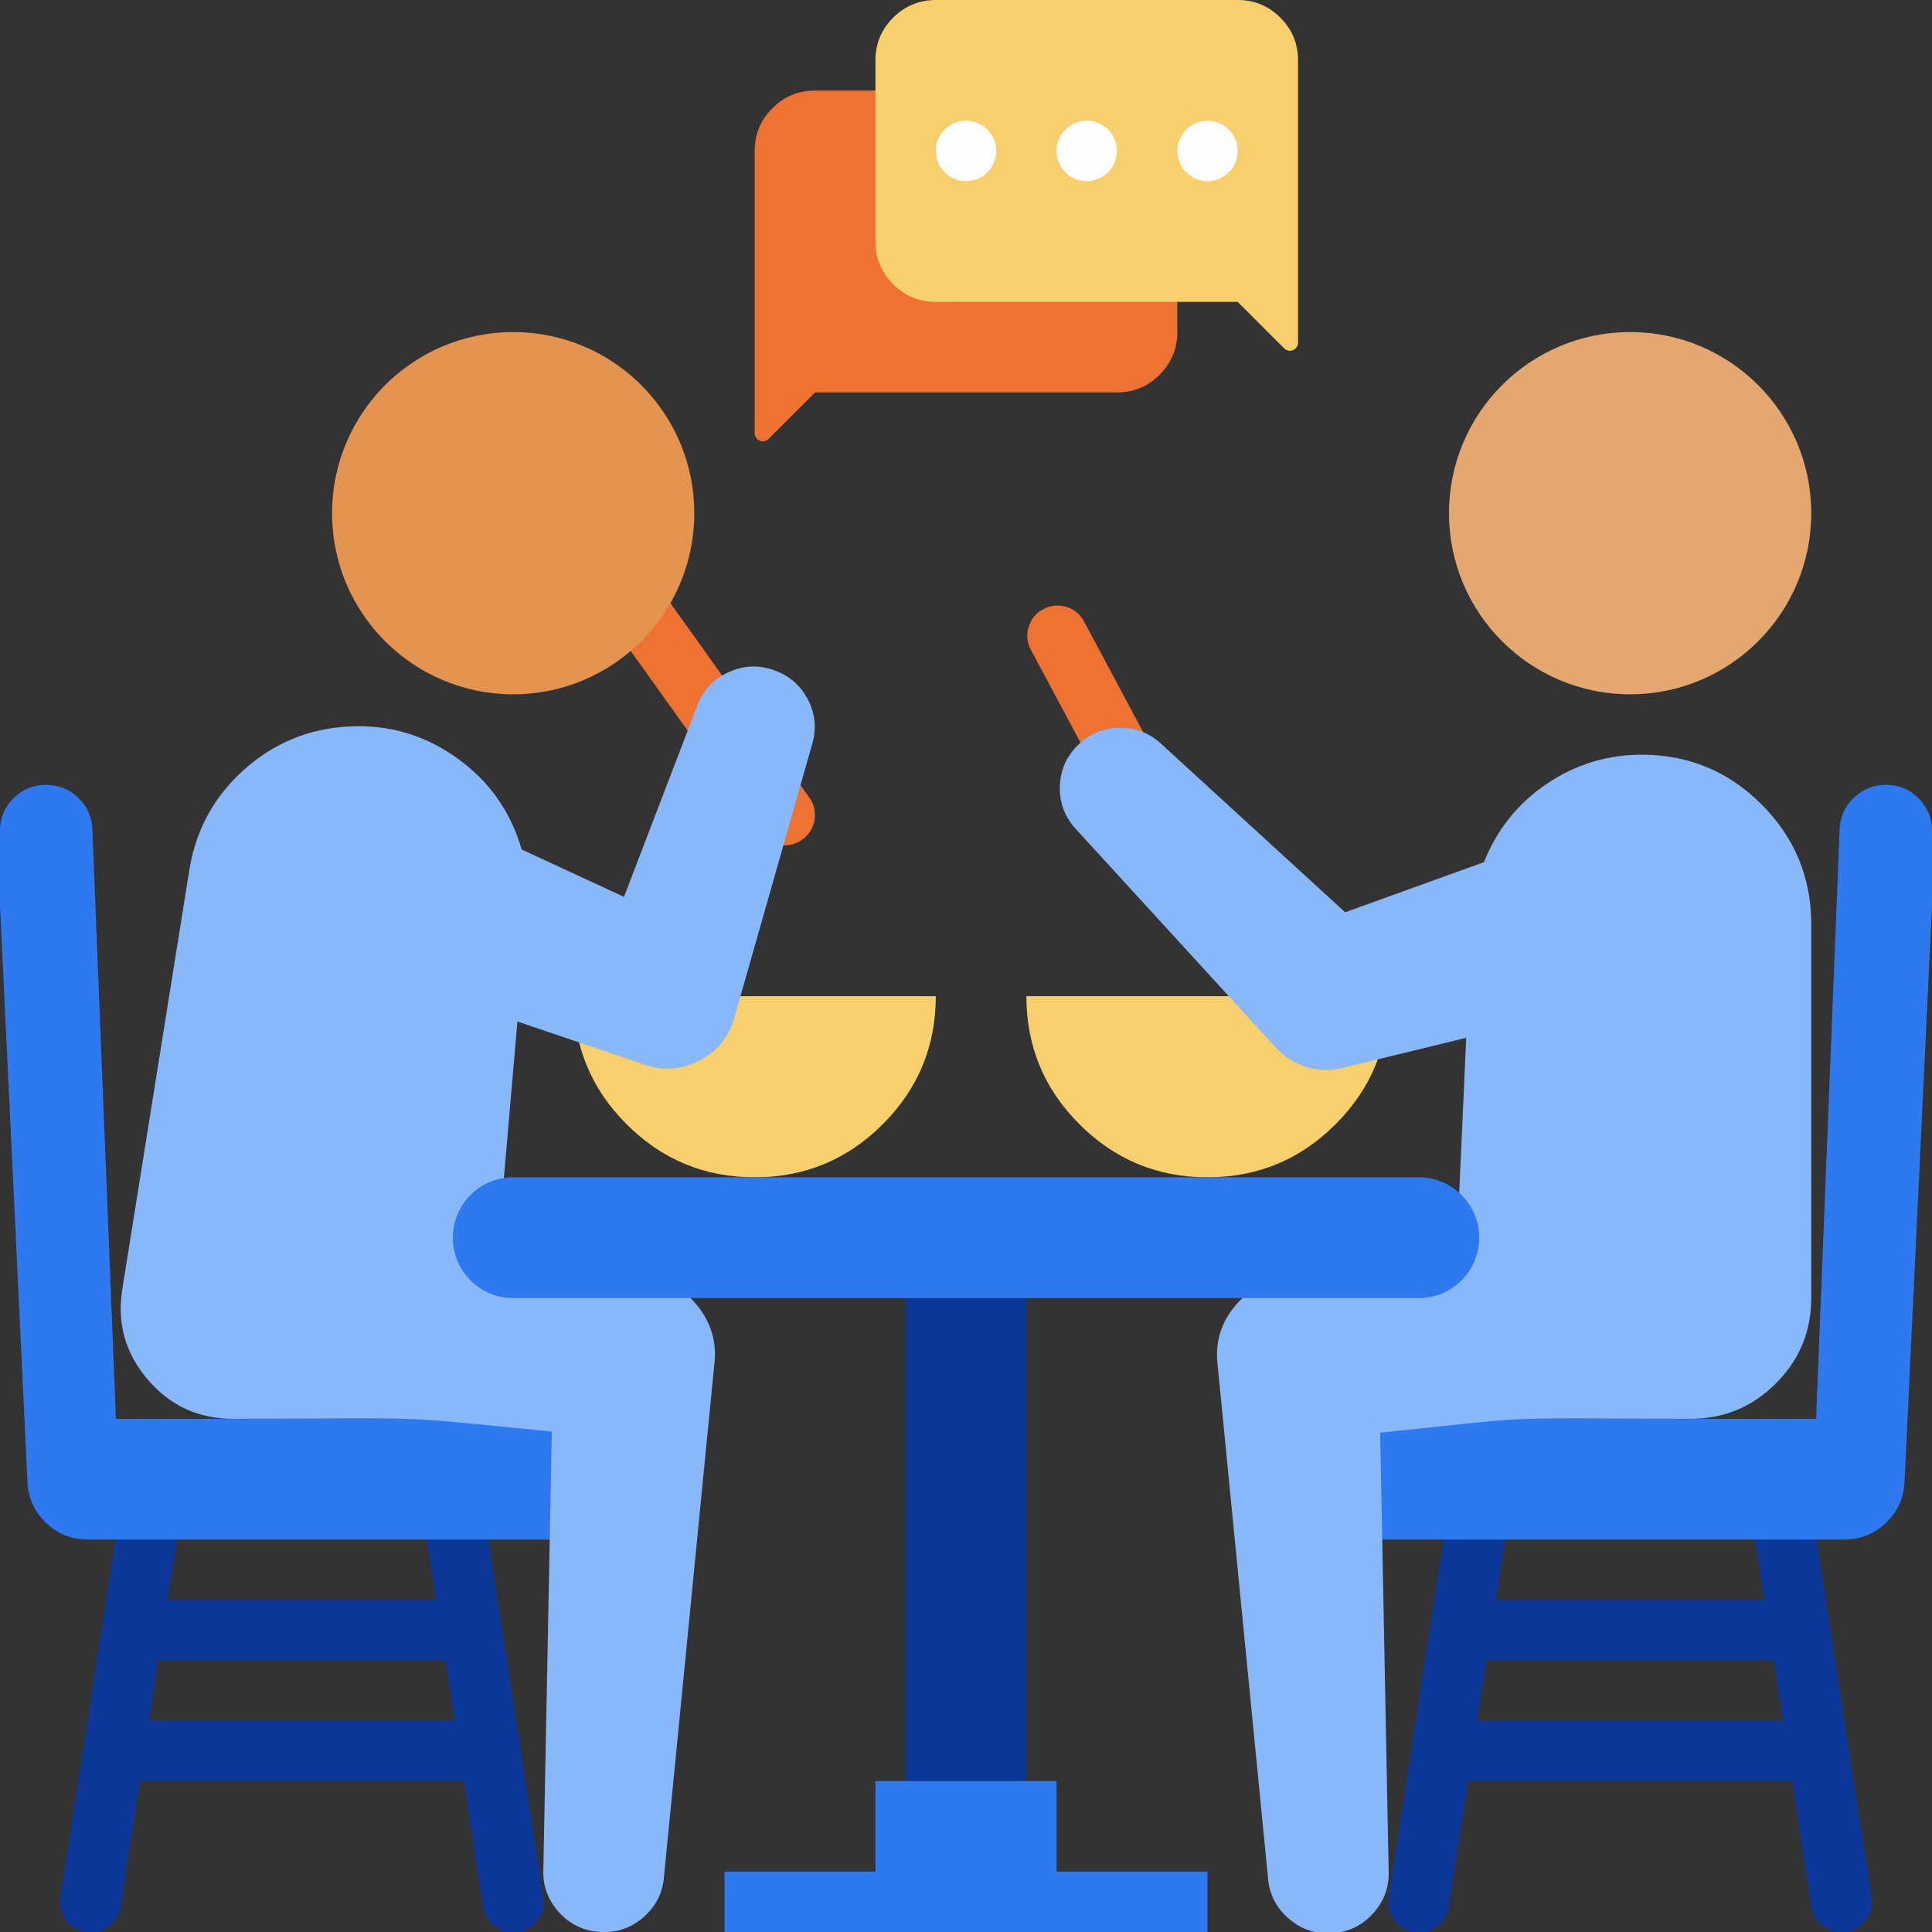
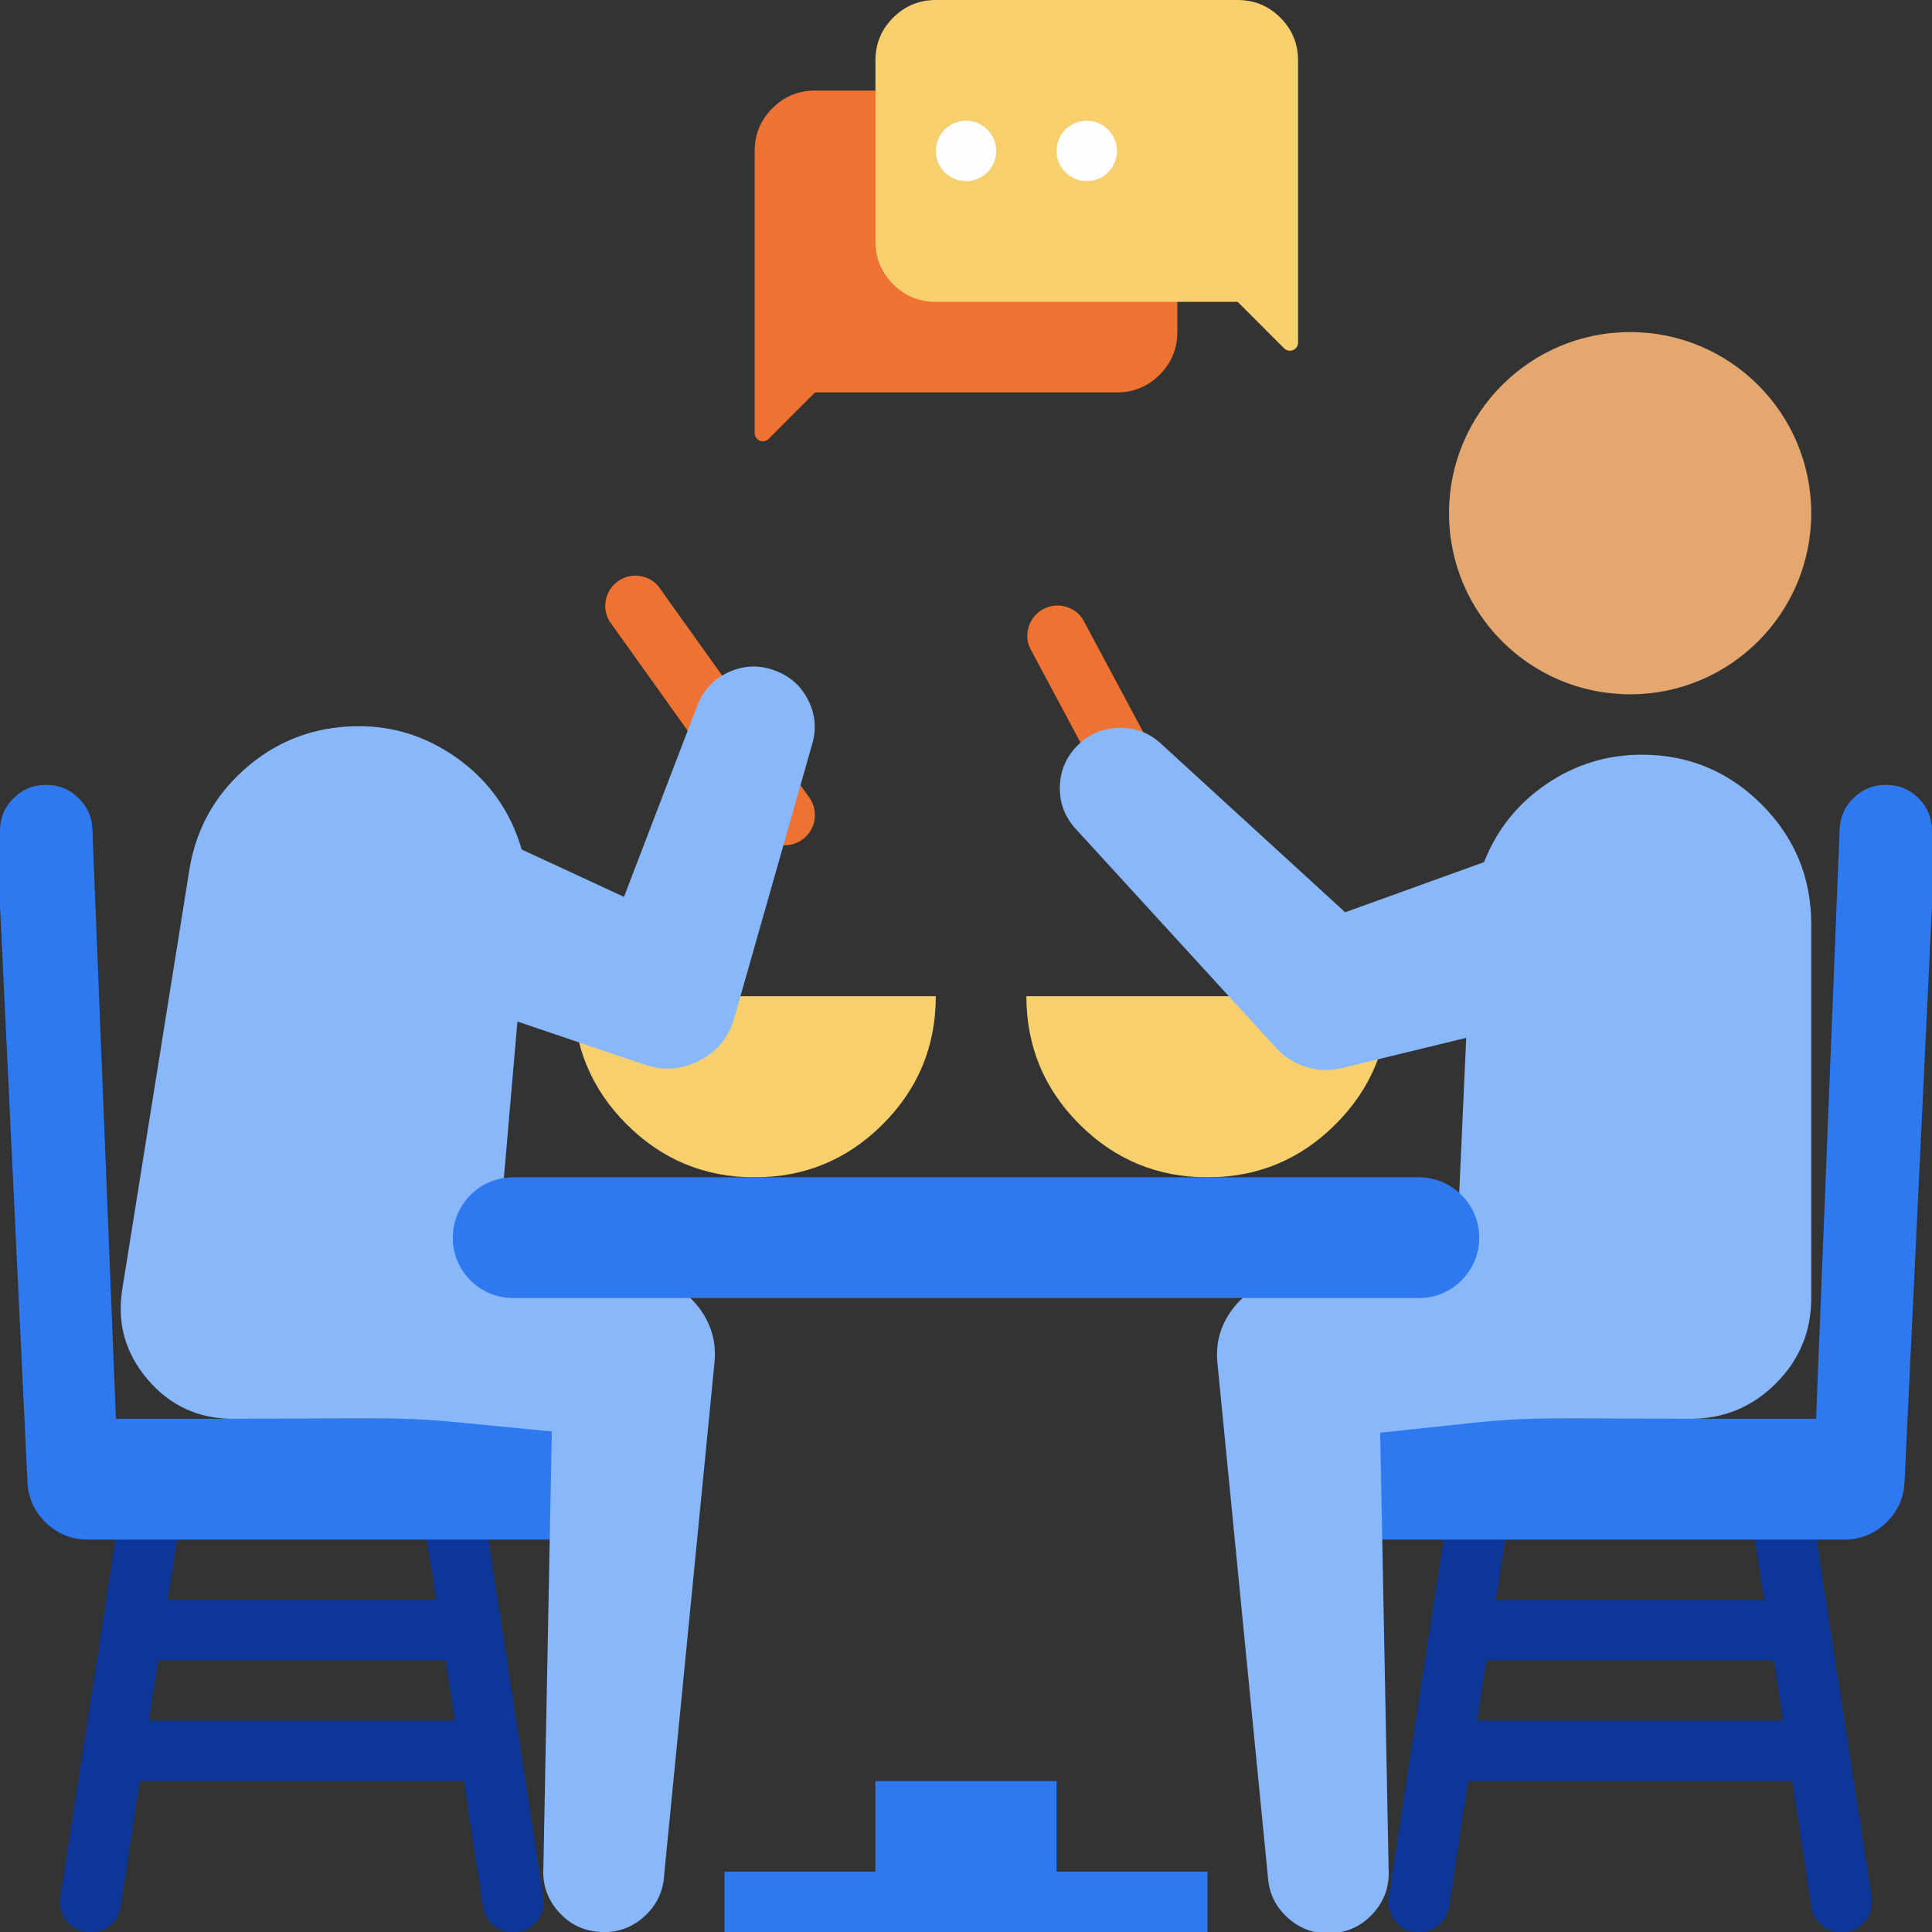
<svg xmlns="http://www.w3.org/2000/svg" width="150" height="150" viewBox="0 0 150 150" fill="none">
  <rect x="0" y="0" width="150" height="150" fill="#333333" stroke="none" />
  <path d="M91.406 11.719V25.781C91.406 27.076 90.949 28.18 90.033 29.096C89.118 30.011 88.013 30.469 86.719 30.469H63.281L59.672 34.078C59.583 34.166 59.477 34.223 59.355 34.249C59.232 34.274 59.112 34.264 58.995 34.218C58.879 34.173 58.784 34.099 58.711 33.997C58.638 33.895 58.599 33.781 58.594 33.656V11.719C58.594 10.424 59.051 9.319 59.967 8.404C60.882 7.489 61.987 7.031 63.281 7.031H86.719C88.013 7.031 89.118 7.489 90.033 8.404C90.949 9.319 91.406 10.424 91.406 11.719Z" fill="#EE7231" />
  <path d="M67.969 4.688V18.75C67.969 20.044 68.426 21.149 69.342 22.065C70.257 22.98 71.362 23.438 72.656 23.438H96.094L99.703 27.047C99.792 27.135 99.898 27.192 100.021 27.218C100.143 27.243 100.263 27.233 100.38 27.187C100.496 27.142 100.591 27.068 100.664 26.966C100.737 26.864 100.776 26.75 100.781 26.625V4.688C100.781 3.393 100.324 2.288 99.408 1.373C98.493 0.458 97.388 0 96.094 0H72.656C71.362 0 70.257 0.458 69.342 1.373C68.426 2.288 67.969 3.393 67.969 4.688Z" fill="#F8CF6D" />
  <circle cx="84.375" cy="11.719" r="2.344" fill="#FFFEFF" />
  <circle cx="75" cy="11.719" r="2.344" fill="#FFFEFF" />
-   <circle cx="93.75" cy="11.719" r="2.344" fill="#FFFEFF" />
  <path d="M37.5 116.836C37.403 116.189 37.091 115.671 36.565 115.282C36.038 114.893 35.452 114.747 34.804 114.844C34.157 114.941 33.639 115.253 33.25 115.779C32.861 116.305 32.715 116.892 32.812 117.539L33.867 124.219H13.008L14.062 117.539C14.159 116.892 14.013 116.305 13.624 115.779C13.235 115.253 12.717 114.942 12.07 114.845C11.423 114.748 10.836 114.893 10.31 115.282C9.784 115.671 9.472 116.189 9.375 116.836L4.687 147.305C4.59 147.952 4.736 148.539 5.125 149.065C5.514 149.591 6.032 149.903 6.679 150C7.327 150.097 7.913 149.951 8.44 149.562C8.966 149.173 9.278 148.655 9.375 148.008L10.851 138.281H36.023L37.5 148.008C37.596 148.656 37.908 149.174 38.434 149.564C38.961 149.953 39.548 150.099 40.195 150.002C40.843 149.905 41.361 149.593 41.75 149.066C42.139 148.539 42.285 147.952 42.187 147.305L37.5 116.836ZM11.555 133.594L12.281 128.906H34.593L35.32 133.594H11.555Z" fill="#0C3798" />
  <path d="M9 110.156L7.172 64.383C7.134 63.42 6.768 62.605 6.073 61.938C5.378 61.27 4.549 60.937 3.586 60.938C2.593 60.931 1.746 61.279 1.043 61.981C0.341 62.683 -0.006 63.531 9.09493e-05 64.523V70.313L2.133 115.078C2.195 116.327 2.68 117.381 3.586 118.242C4.492 119.103 5.57 119.533 6.82 119.531H49.219V110.156H9Z" fill="#2F79F0" />
  <path d="M60.937 65.625C60.56 65.623 60.204 65.536 59.869 65.362C59.535 65.188 59.258 64.948 59.039 64.641L47.32 48.234C47.011 47.711 46.918 47.153 47.043 46.558C47.168 45.963 47.478 45.488 47.972 45.135C48.467 44.781 49.015 44.64 49.619 44.713C50.222 44.786 50.722 45.054 51.117 45.516L62.836 61.922C63.09 62.279 63.233 62.675 63.264 63.112C63.296 63.548 63.212 63.961 63.012 64.351C62.813 64.74 62.526 65.049 62.153 65.278C61.78 65.507 61.375 65.623 60.937 65.625Z" fill="#EE7231" />
-   <circle cx="39.844" cy="39.844" r="14.062" fill="#E29450" />
  <path d="M140.625 116.836C140.529 116.188 140.218 115.669 139.691 115.279C139.164 114.89 138.577 114.743 137.929 114.841C137.282 114.938 136.763 115.25 136.374 115.777C135.985 116.304 135.84 116.891 135.938 117.539L136.992 124.219H116.133L117.188 117.539C117.285 116.892 117.139 116.305 116.75 115.779C116.361 115.253 115.843 114.941 115.196 114.844C114.548 114.747 113.962 114.893 113.435 115.282C112.909 115.671 112.597 116.189 112.5 116.836L107.813 147.305C107.717 147.951 107.863 148.538 108.252 149.063C108.641 149.589 109.159 149.9 109.805 149.997C110.452 150.094 111.038 149.948 111.564 149.56C112.09 149.172 112.402 148.654 112.5 148.008L113.977 138.281H139.149L140.625 148.008C140.722 148.655 141.034 149.173 141.56 149.562C142.087 149.951 142.673 150.097 143.321 150C143.968 149.903 144.486 149.591 144.875 149.065C145.264 148.539 145.41 147.952 145.313 147.305L140.625 116.836ZM114.68 133.594L115.406 128.906H137.719L138.446 133.594H114.68Z" fill="#0C3798" />
  <path d="M141 110.156L142.828 64.383C142.866 63.42 143.232 62.605 143.927 61.938C144.622 61.27 145.451 60.937 146.414 60.938C147.407 60.931 148.255 61.279 148.957 61.981C149.659 62.683 150.007 63.531 150 64.523V70.313L147.867 115.078C147.805 116.327 147.32 117.381 146.414 118.242C145.508 119.103 144.43 119.533 143.18 119.531H100.781V110.156H141Z" fill="#2F79F0" />
  <circle cx="126.562" cy="39.844" r="14.062" fill="#E3A76F" />
-   <path d="M70.312 100.781H79.688V145.312H70.312V100.781Z" fill="#0C3798" />
  <path d="M93.75 145.312V150H56.25V145.312H67.969V138.281H82.031V145.312H93.75Z" fill="#2F79F0" />
  <path d="M58.594 91.406C54.711 91.406 51.396 90.033 48.65 87.287C45.904 84.542 44.531 81.227 44.531 77.344H72.656C72.656 81.227 71.283 84.542 68.537 87.287C65.792 90.033 62.477 91.406 58.594 91.406Z" fill="#F8CF6D" />
  <path d="M93.75 91.406C89.867 91.406 86.552 90.033 83.806 87.287C81.06 84.542 79.688 81.227 79.688 77.344H107.812C107.812 81.227 106.44 84.542 103.694 87.287C100.948 90.033 97.633 91.406 93.75 91.406Z" fill="#F8CF6D" />
  <path d="M60.211 52.078C59.001 51.609 57.803 51.638 56.617 52.165C55.43 52.692 54.605 53.561 54.141 54.773L48.446 69.633L40.501 65.953C39.643 62.984 37.954 60.606 35.432 58.82C32.91 57.034 30.106 56.229 27.021 56.406C23.935 56.583 21.242 57.702 18.94 59.765C16.639 61.827 15.232 64.382 14.719 67.43L9.493 100.102C9.075 102.739 9.733 105.073 11.466 107.104C13.199 109.136 15.401 110.153 18.071 110.156C35.461 110.156 29.79 109.898 42.844 111.141L42.188 145.031C42.111 146.325 42.503 147.457 43.363 148.427C44.223 149.396 45.3 149.92 46.594 149.998C47.888 150.075 49.02 149.684 49.99 148.824C50.961 147.965 51.485 146.888 51.563 145.594L55.477 105.75C55.62 104.206 55.228 102.813 54.3 101.571C53.372 100.329 52.147 99.558 50.626 99.258L38.649 96.914L40.172 79.312L49.993 82.641C51.473 83.167 52.91 83.068 54.304 82.343C55.698 81.618 56.605 80.498 57.024 78.984L63.118 57.562C63.395 56.413 63.256 55.315 62.702 54.27C62.148 53.225 61.318 52.495 60.211 52.078Z" fill="#88B8F9" />
  <path d="M91.406 69.094C90.974 69.093 90.573 68.981 90.203 68.758C89.833 68.535 89.546 68.233 89.343 67.852L79.968 50.32C79.716 49.758 79.689 49.186 79.889 48.603C80.088 48.02 80.459 47.583 81.002 47.293C81.546 47.003 82.115 46.937 82.71 47.096C83.305 47.255 83.766 47.595 84.093 48.117L93.468 65.648C93.883 66.428 93.864 67.196 93.41 67.954C92.957 68.711 92.289 69.091 91.406 69.094Z" fill="#EE7231" />
  <path d="M127.453 58.594C124.751 58.598 122.284 59.361 120.052 60.883C117.82 62.406 116.209 64.424 115.218 66.937L104.437 70.828L90.023 57.633C89.093 56.836 88.017 56.462 86.793 56.509C85.57 56.556 84.525 57.013 83.659 57.879C82.794 58.744 82.337 59.789 82.29 61.012C82.243 62.236 82.617 63.312 83.414 64.242L99.093 81.375C99.741 82.079 100.522 82.569 101.437 82.846C102.352 83.123 103.274 83.148 104.203 82.922L113.836 80.578L113.109 96.727L99.351 99.375C97.827 99.66 96.601 100.423 95.673 101.666C94.746 102.909 94.362 104.301 94.523 105.844L98.437 145.687C98.515 146.982 99.039 148.059 100.009 148.92C100.979 149.78 102.111 150.171 103.406 150.094C104.7 150.016 105.778 149.492 106.638 148.522C107.498 147.552 107.89 146.419 107.812 145.125L107.156 111.234C120.117 109.898 114.679 110.156 131.25 110.156C133.838 110.156 136.048 109.241 137.879 107.41C139.709 105.58 140.625 103.37 140.625 100.781V71.766C140.625 68.128 139.339 65.024 136.767 62.452C134.195 59.88 131.09 58.594 127.453 58.594Z" fill="#88B8F9" />
  <path d="M39.844 91.406C37.255 91.406 35.156 93.505 35.156 96.094V96.101C35.156 98.69 37.255 100.781 39.844 100.781H110.156C112.745 100.781 114.844 98.69 114.844 96.101V96.094C114.844 93.505 112.745 91.406 110.156 91.406H39.844Z" fill="#2F79F0" />
</svg>